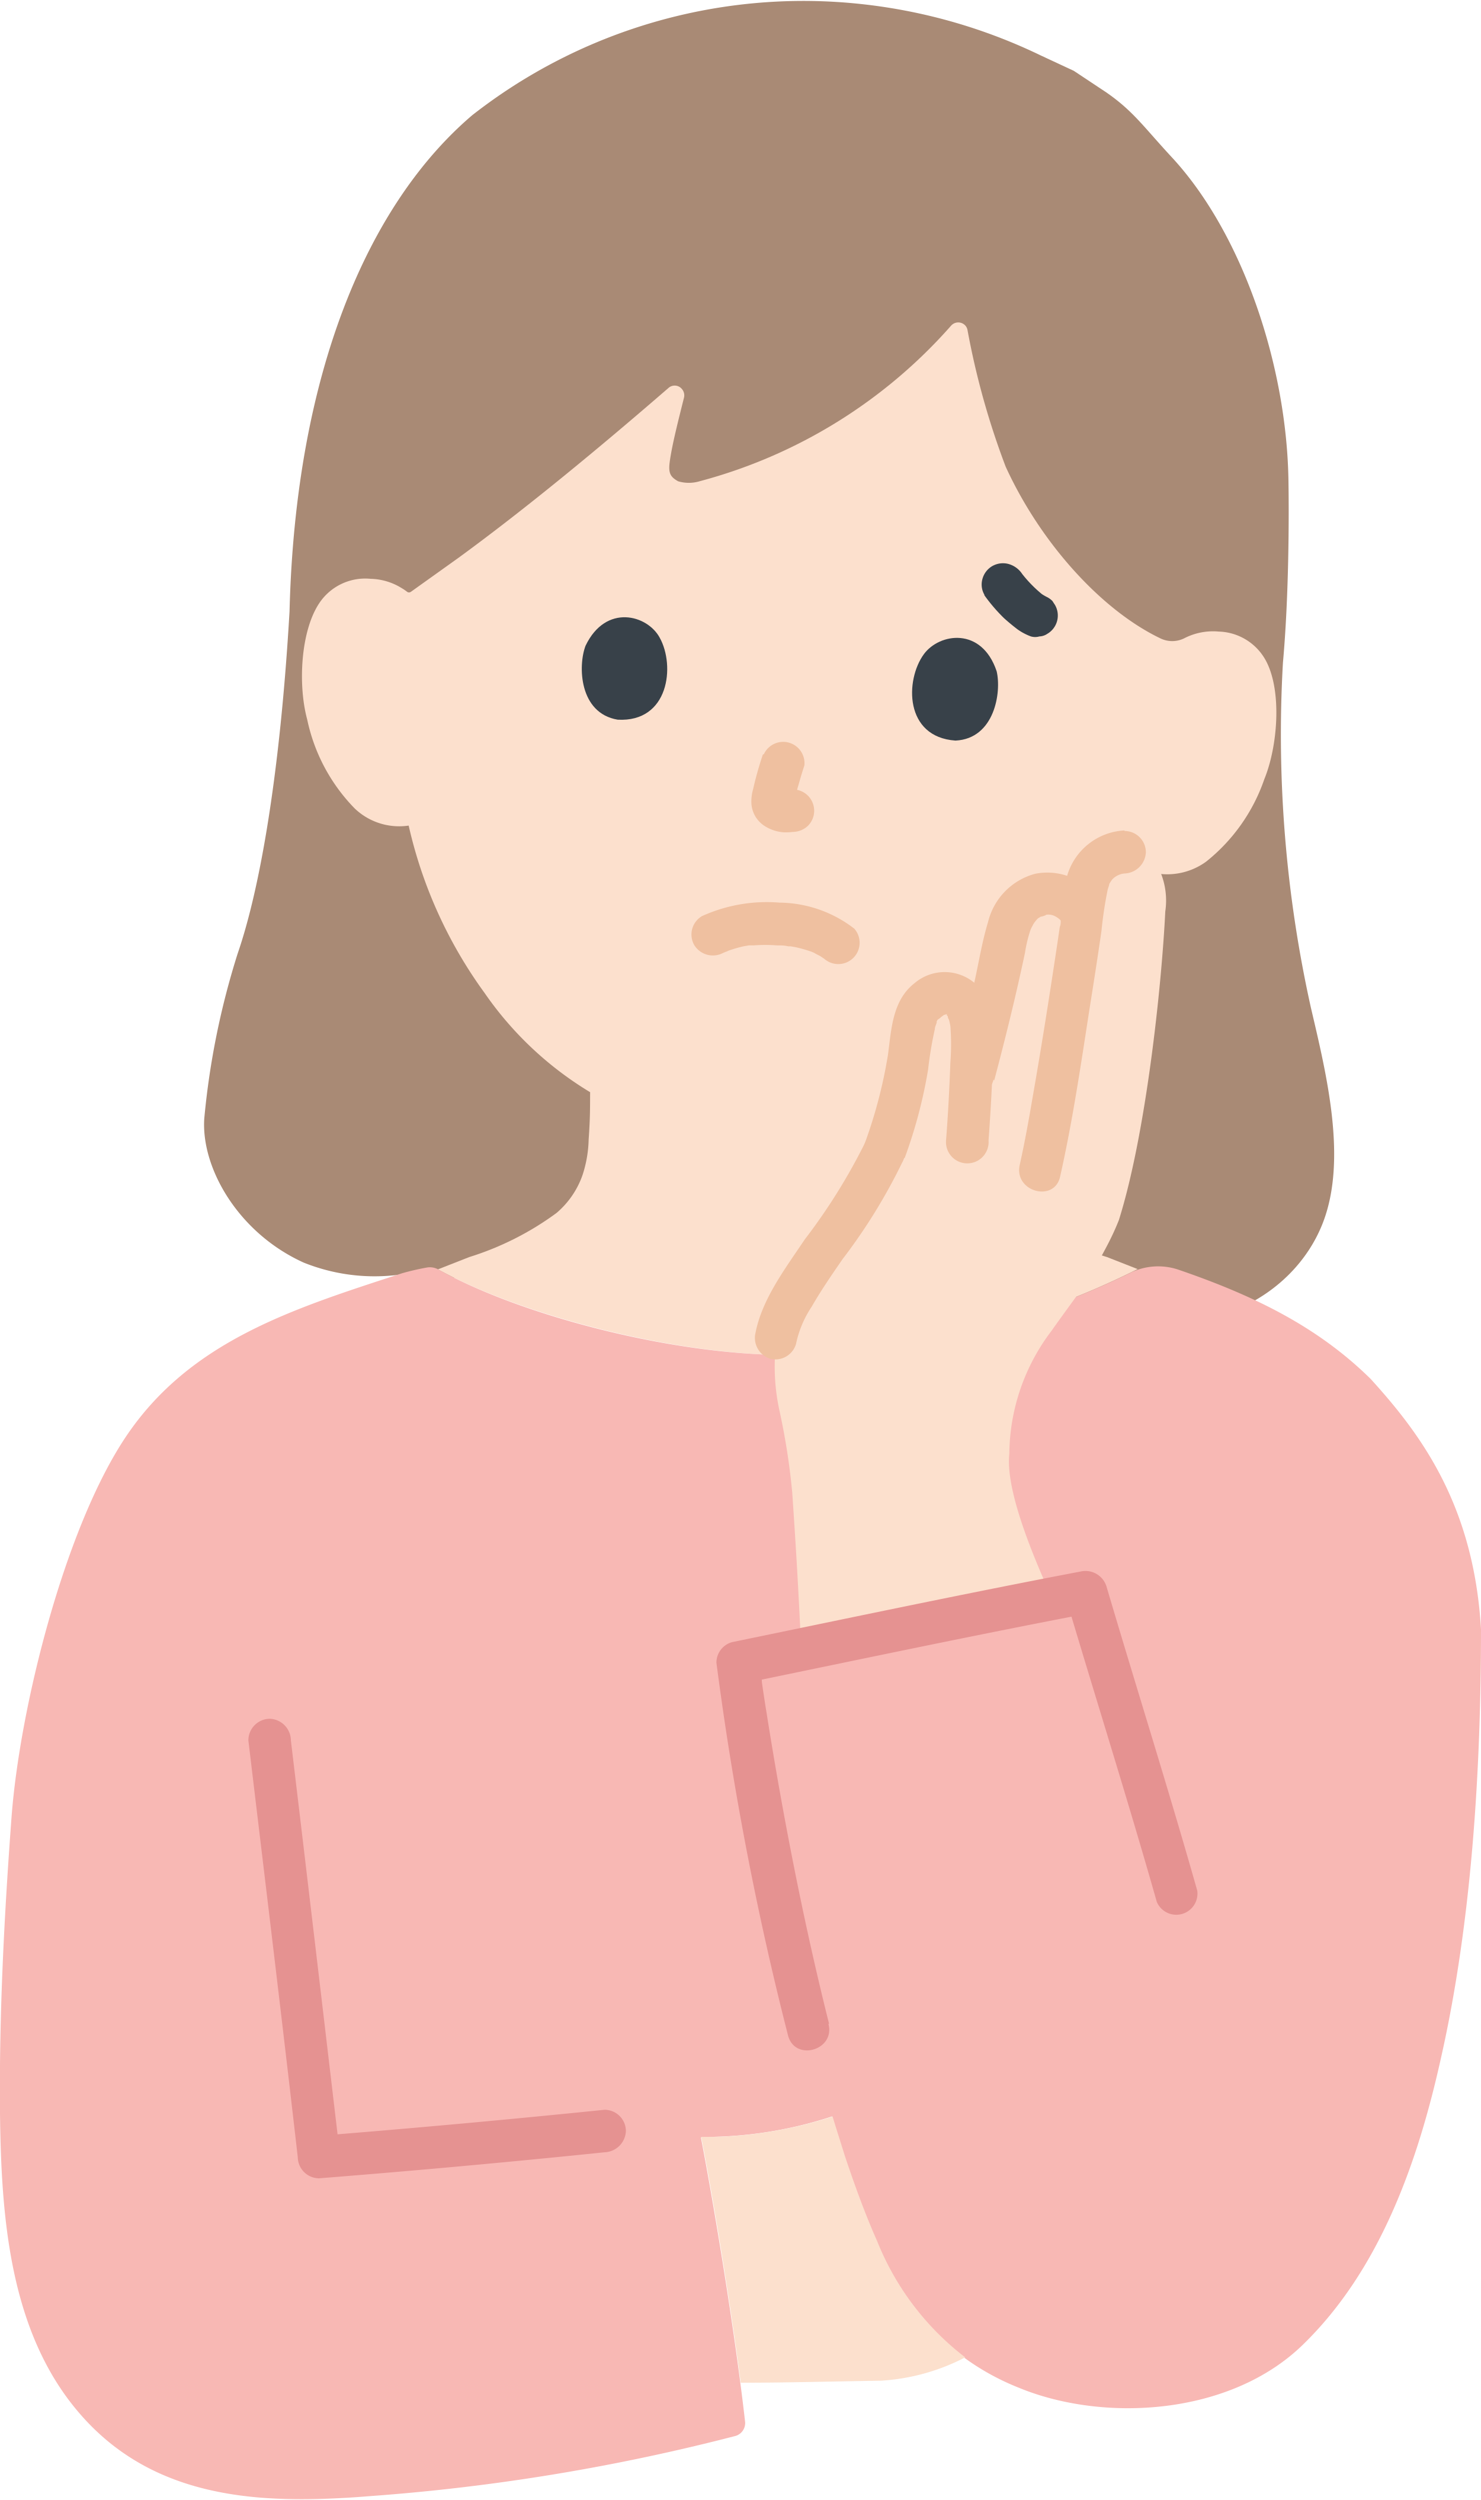
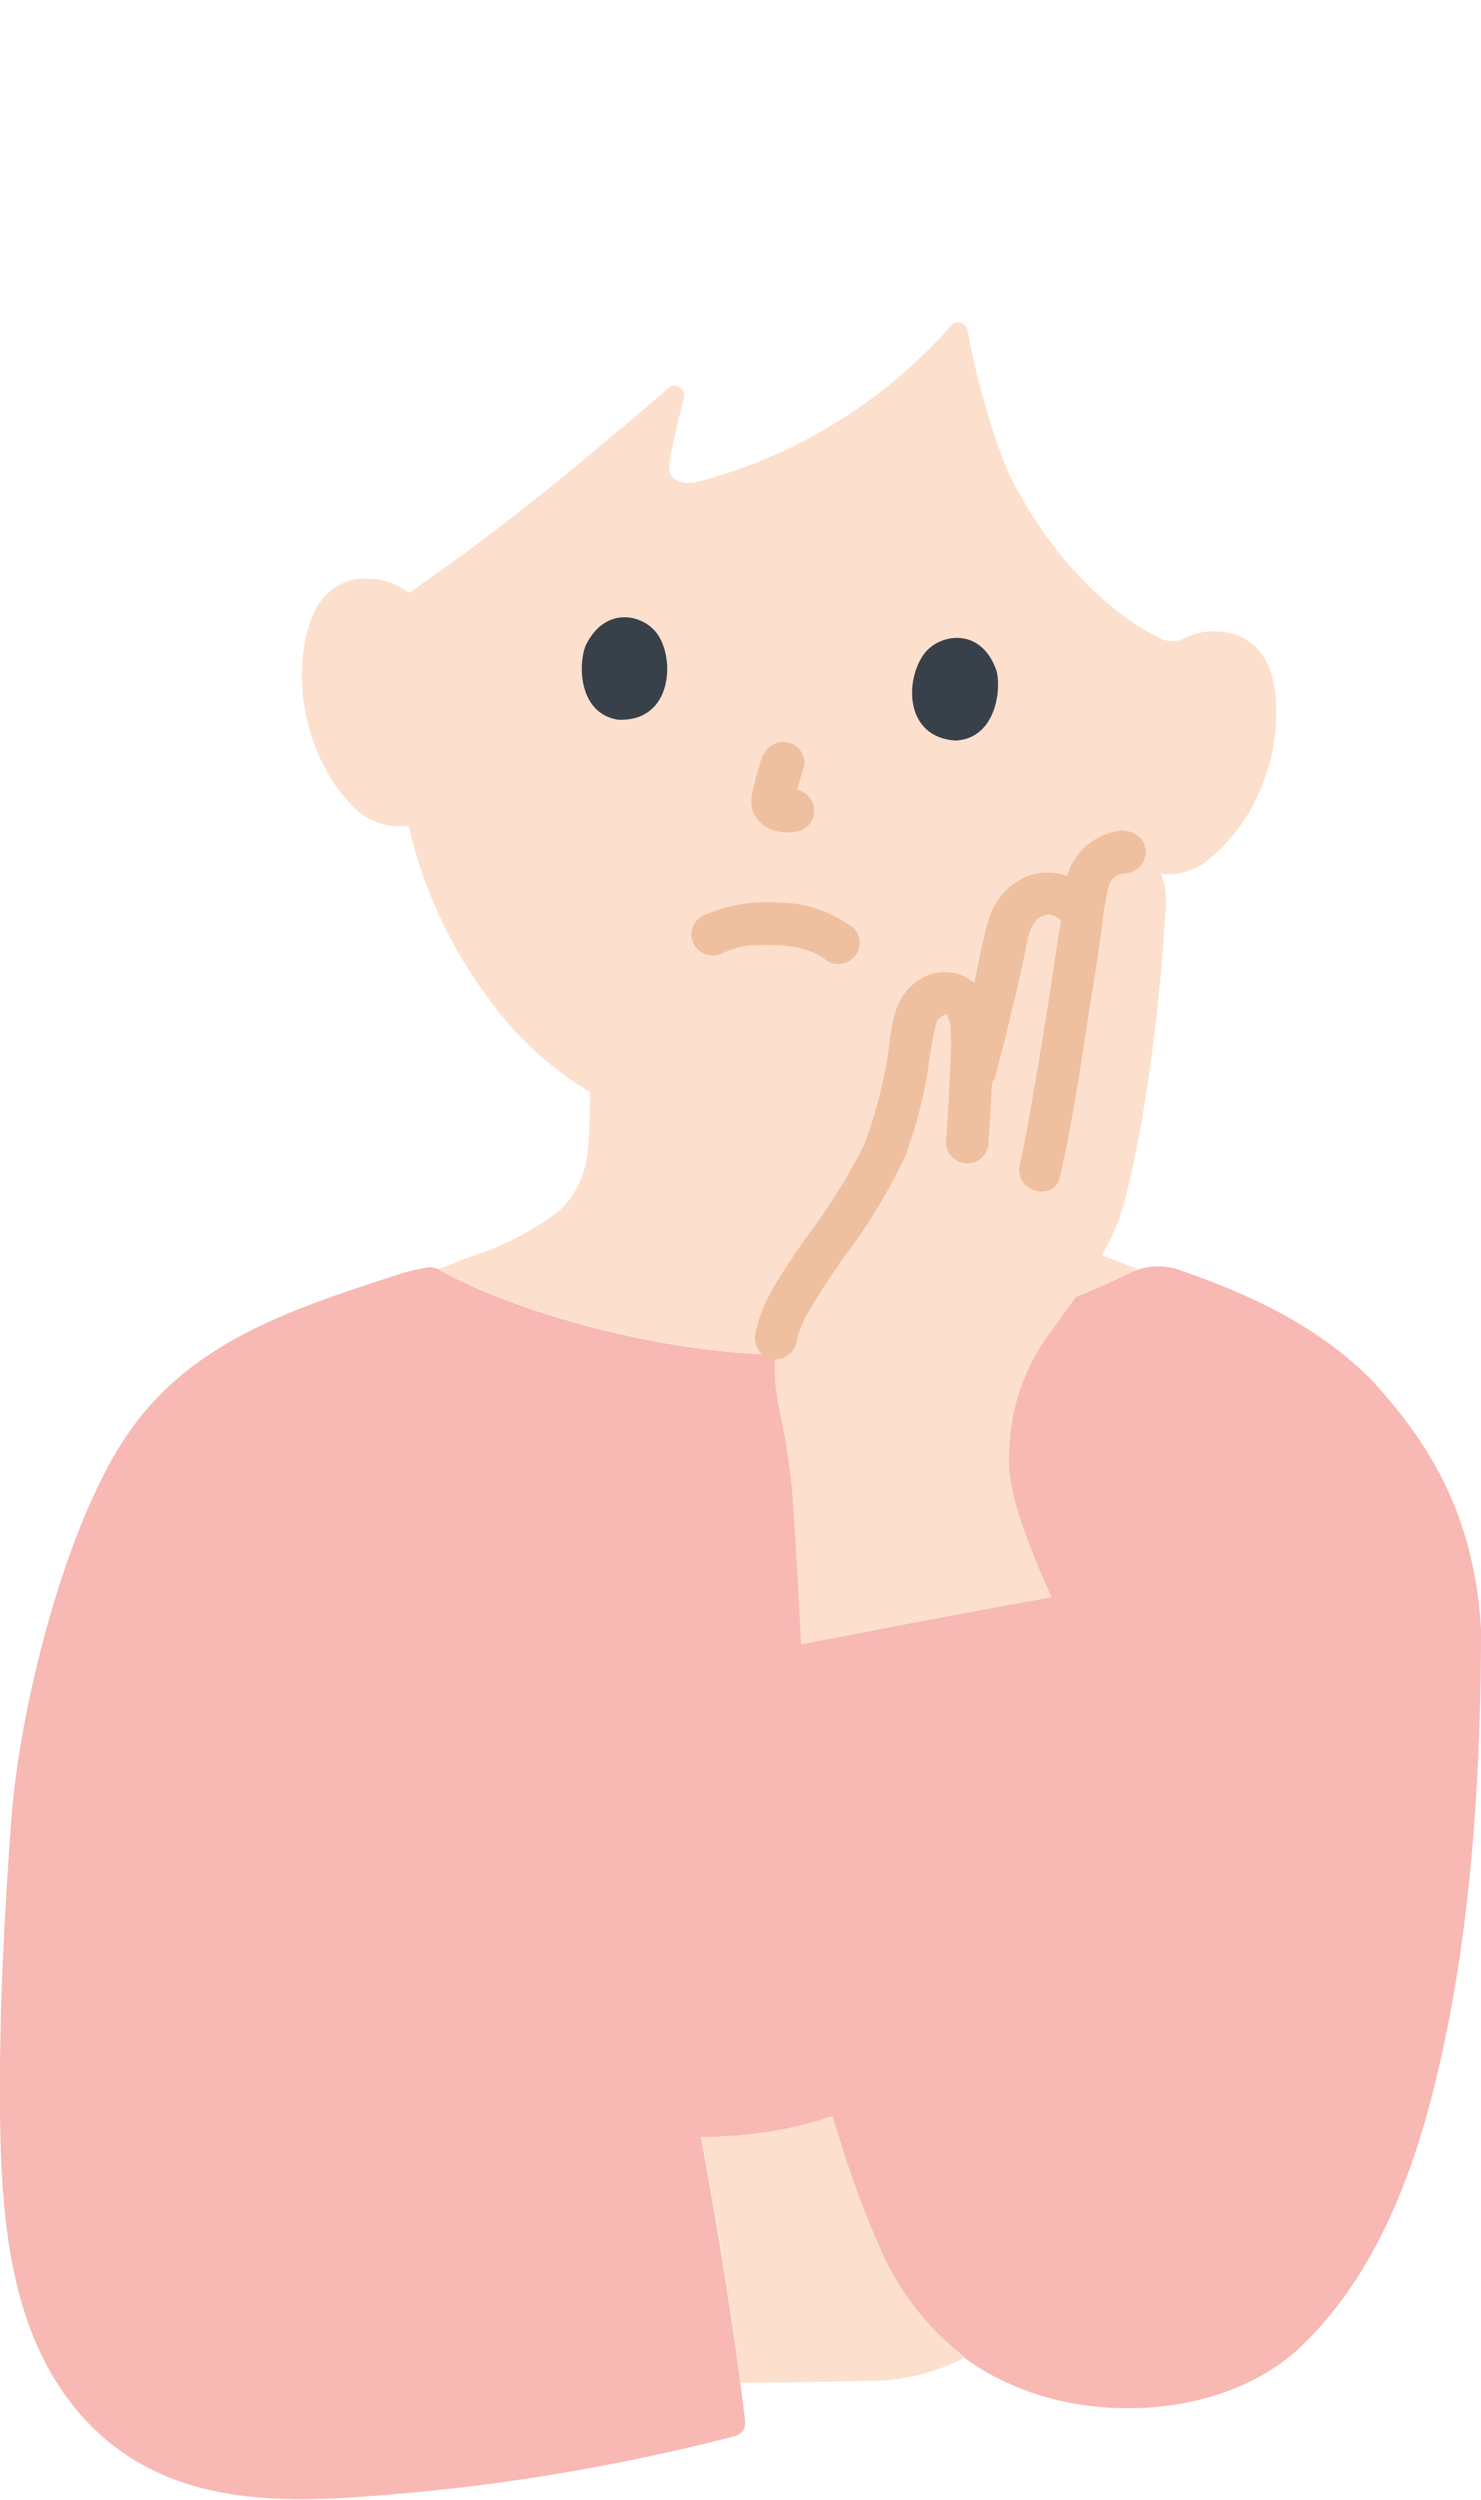
<svg xmlns="http://www.w3.org/2000/svg" viewBox="0 0 109.77 185.28">
  <defs>
    <style>.cls-1{fill:#a98a75;}.cls-2{fill:#fce0cd;}.cls-3{fill:#efc0a0;}.cls-4{fill:#384149;}.cls-5{fill:#f8b8b4;}.cls-6{fill:#e59291;}</style>
  </defs>
  <g id="レイヤー_2" data-name="レイヤー 2">
    <g id="レイヤー_1-2" data-name="レイヤー 1">
-       <path class="cls-1" d="M83.14,97.13c5.74,2.43,12.69-.77,14.91-6.5,1.82-4.7.27-11-.88-15.91a93.32,93.32,0,0,1-2.08-25.6c.45-5,.45-10.92.41-13.41-.11-8.62-3.42-18.44-8.68-24.09C84.73,9.36,84,8.24,82,6.85l-2.41-1.6L77.12,4.1a40.55,40.55,0,0,0-16-4A39.82,39.82,0,0,0,35,8.54c-7.72,6.58-13.1,19.11-13.54,36.78-.7,12-2.18,20.52-3.84,25.34a58.14,58.14,0,0,0-2.48,12.25c-.24,3.65,2.51,8.47,7.37,10.67a14.09,14.09,0,0,0,6.89.92Z" />
      <path class="cls-2" d="M30.17,43.86a.24.24,0,0,0,.29,0L34,41.33c5-3.65,10.45-8.16,15.54-12.57a.69.69,0,0,1,1,.07.72.72,0,0,1,.16.63c-.41,1.65-.9,3.53-1.07,4.84-.09.77.06,1.05.63,1.37a2.78,2.78,0,0,0,1.59,0A37.73,37.73,0,0,0,70.5,24.13a.71.71,0,0,1,1-.05.68.68,0,0,1,.21.38,57.77,57.77,0,0,0,2.83,10.13c2.59,5.66,7.1,10.63,11.46,12.72a2,2,0,0,0,1.77,0,4.66,4.66,0,0,1,2.57-.5,4.1,4.1,0,0,1,3.55,2.28c1.12,2.24.81,6.24-.18,8.66a13.37,13.37,0,0,1-4.31,6.11,4.9,4.9,0,0,1-3.82.85l-.35-.08A30.62,30.62,0,0,1,83.72,68,38.33,38.33,0,0,1,73.08,80.56c0,1.44,0,2,.12,3.89a9.07,9.07,0,0,0,.45,2.63,6.33,6.33,0,0,0,1.93,2.82,21.76,21.76,0,0,0,6.47,3.27l2.27.89a60.09,60.09,0,0,1-25.76,6.38c-8.66,0-20-3-26.1-6.36l2.32-.91a21.89,21.89,0,0,0,6.47-3.27,6.49,6.49,0,0,0,1.93-2.82,9.07,9.07,0,0,0,.45-2.63c.12-1.7.1-2.33.11-3.5a25.52,25.52,0,0,1-7.82-7.35,33.68,33.68,0,0,1-5.63-12.41,4.77,4.77,0,0,1-4-1.27,13.34,13.34,0,0,1-3.52-6.59c-.69-2.53-.5-6.53.89-8.62a4.09,4.09,0,0,1,3.81-1.81,4.55,4.55,0,0,1,2.1.57C29.78,43.59,30,43.72,30.17,43.86Z" />
      <path class="cls-3" d="M53.62,70.62l.29-.13-.15.07a1,1,0,0,0,.21-.09c.3-.11.61-.2.92-.28s.41-.08.61-.12-.18,0,0,0l.34,0a11.49,11.49,0,0,1,1.76,0c.28,0,.55,0,.83.07-.31,0,.16,0,.18,0l.35.06a10.58,10.58,0,0,1,1.22.35l.15.06-.15-.06s.17.07.21.1.27.14.4.21l.3.2c.3.2-.32-.27,0,0a1.58,1.58,0,0,0,2.23-2.23h0a9.19,9.19,0,0,0-5.54-1.93,11.61,11.61,0,0,0-5.75,1,1.58,1.58,0,0,0-.57,2.15,1.62,1.62,0,0,0,2.15.57Z" />
      <path class="cls-3" d="M56.54,55.93a25.63,25.63,0,0,0-.72,2.56,3.34,3.34,0,0,0-.13,1,2.13,2.13,0,0,0,1,1.74,3,3,0,0,0,1.43.46,4.22,4.22,0,0,0,.94-.08l-.42.05h.14a1.66,1.66,0,0,0,1.11-.46,1.58,1.58,0,0,0-1.11-2.69c-.23,0-.45.06-.67.09l.42-.06a1.41,1.41,0,0,1-.46,0l.42.06a1.71,1.71,0,0,1-.3-.09l.37.16a2,2,0,0,1-.32-.18l.31.24-.06-.06.25.32a.75.75,0,0,1-.07-.12l.16.38a.93.93,0,0,1,0-.13l.06.41a1.93,1.93,0,0,1,0-.34l-.05.42a12.44,12.44,0,0,1,.36-1.49c.13-.47.27-.93.42-1.39a1.58,1.58,0,0,0-3-.84Z" />
      <path class="cls-4" d="M43.4,47.86c-.57,1.49-.48,5,2.38,5.48,3.81.21,4.27-4,3.12-6.07C48,45.58,44.91,44.71,43.4,47.86Z" />
      <path class="cls-4" d="M73.87,49.75c.37,1.55-.15,5-3.05,5.14-3.8-.26-3.74-4.5-2.34-6.41C69.63,46.92,72.76,46.44,73.87,49.75Z" />
-       <path class="cls-4" d="M72.94,44.09a12.71,12.71,0,0,0,1.47,1.72c.32.29.66.57,1,.83a4.23,4.23,0,0,0,1,.53,1.12,1.12,0,0,0,.63,0,1.11,1.11,0,0,0,.58-.19,1.57,1.57,0,0,0,.57-2.15h0L78,44.54a1.55,1.55,0,0,0-.69-.4l0,0,.37.15a3.54,3.54,0,0,1-.67-.41l.32.24a9.61,9.61,0,0,1-1.69-1.74l.24.32-.13-.18a1.79,1.79,0,0,0-1-.72,1.6,1.6,0,0,0-1.21.16,1.58,1.58,0,0,0-.72.94,1.51,1.51,0,0,0,.16,1.21Z" />
      <path class="cls-5" d="M109.77,120.75c0,9.93-.62,21.47-3,31.93-1.69,7.57-4.49,15.56-10.21,21.11-5.41,5.26-14.75,5.76-21,3.2-6-2.38-8.88-6.87-10.62-10.92a86.07,86.07,0,0,1-3.26-9.21,30.34,30.34,0,0,1-8.65,1.51l-1.08.06c.76,3.89,2.47,13.91,3.28,21.11a1,1,0,0,1-.7,1A151.58,151.58,0,0,1,27.48,185c-7.86.64-16,.39-21.62-6.17C.68,172.8.09,164.24,0,156.62c-.07-7.3.31-14.6.85-21.87.6-8.14,3.92-21.4,8.43-28.19C14.05,99.38,21.73,97,29.8,94.37c.7-.2,1.32-.33,1.81-.42a1.29,1.29,0,0,1,.88.14c6.09,3.4,17.43,6.38,26.07,6.34a60.16,60.16,0,0,0,25.15-6.06,4.7,4.7,0,0,1,3.62-.27c5.84,2,10.43,4.33,14.26,8.1,3.69,4.06,7.64,9.32,8.18,18.55" />
      <path class="cls-2" d="M62.62,159.79c-.31-1-.61-1.93-.91-2.92a31.05,31.05,0,0,1-8.65,1.51l-1.09,0c.67,3.37,2.05,11.43,2.93,18.22,3.47,0,6.92-.1,10.38-.15a15.54,15.54,0,0,0,6.26-1.73A20.4,20.4,0,0,1,65,166.07C64.14,164.15,63.36,162,62.62,159.79Z" />
-       <path class="cls-6" d="M18.41,129c1.23,10.29,2.48,20.58,3.66,30.88a1.59,1.59,0,0,0,1.57,1.57q10.61-.84,21.17-1.93a1.64,1.64,0,0,0,1.58-1.58,1.58,1.58,0,0,0-1.58-1.57q-10.58,1.08-21.17,1.93l1.58,1.58C24,149.55,22.79,139.26,21.56,129A1.62,1.62,0,0,0,20,127.39,1.6,1.6,0,0,0,18.41,129Z" />
      <path class="cls-2" d="M79.84,96A34.2,34.2,0,0,0,82,92.43c.33-.62.64-1.27.93-2,2-6.36,3.16-17.22,3.44-22.88a5.49,5.49,0,0,0-.32-2.81,3.06,3.06,0,0,0-2.7-1.65,3,3,0,0,0-2.86,2.73c-.09.48-.19,1.21-.26,1.8l0-.06a3.24,3.24,0,0,0-2.69-1.34c-1.53.15-2.52,1.3-2.88,3.12-.56,2.78-1.68,7.45-2.66,11.1.05-1.26.09-2.44.12-3.86a4.58,4.58,0,0,0-.34-1.86,1.85,1.85,0,0,0-1.24-1.1,2.32,2.32,0,0,0-2.36,1.17,8.63,8.63,0,0,0-.69,2.74,35.28,35.28,0,0,1-1.92,7.83c-1.89,4.46-7.35,10.17-8,13.8a15.27,15.27,0,0,0,.22,5.47,50,50,0,0,1,.93,6c.3,4.41.45,7.06.65,11.25,6.09-1.17,12.81-2.47,18.58-3.49-1.6-3.53-3.42-8.07-3.14-10.64a15.24,15.24,0,0,1,3.11-9.09C78.57,97.74,79.23,96.84,79.84,96Z" />
      <path class="cls-3" d="M73.69,80.08c.83-3.14,1.61-6.29,2.28-9.46a10.15,10.15,0,0,1,.42-1.73c.06-.13.13-.26.2-.39s.22-.3.1-.15A2.57,2.57,0,0,1,77,68c-.19.16.17-.08.2-.1-.25.13.54-.12.28-.09a1.06,1.06,0,0,1,.68.08,1.5,1.5,0,0,1,.42.29,5.79,5.79,0,0,1,.48.51,1.57,1.57,0,0,0,2.22-2.23,4.64,4.64,0,0,0-4.55-1.7,4.9,4.9,0,0,0-3.5,3.59c-.5,1.64-.74,3.38-1.14,5q-.69,2.92-1.45,5.82c-.52,2,2.52,2.8,3,.84Z" />
      <path class="cls-3" d="M83.35,61.55A4.67,4.67,0,0,0,79.07,65a21.16,21.16,0,0,0-.45,3c0,.22,0,0,0,0l0,.22c0,.16,0,.32-.07.48l-.18,1.23c-.56,3.72-1.14,7.44-1.79,11.15-.3,1.76-.61,3.52-1,5.26-.44,2,2.6,2.81,3,.84.92-4.09,1.53-8.25,2.17-12.38.31-1.94.61-3.87.89-5.81q.15-1.53.45-3c0-.07.19-.58.11-.41,0-.09.3-.48.23-.39a1.42,1.42,0,0,1,.92-.45,1.64,1.64,0,0,0,1.58-1.58,1.58,1.58,0,0,0-1.58-1.57Z" />
      <path class="cls-3" d="M59,99.61a7.84,7.84,0,0,1,1.16-2.76c.7-1.22,1.5-2.38,2.3-3.54a41.83,41.83,0,0,0,4.4-7.13A1.62,1.62,0,0,0,66.33,84a1.58,1.58,0,0,0-2.15.57,43.89,43.89,0,0,1-4.53,7.29C58.22,94,56.5,96.25,56,98.77a1.62,1.62,0,0,0,1.1,1.94A1.59,1.59,0,0,0,59,99.61Z" />
      <path class="cls-3" d="M67.06,85.81a36,36,0,0,0,1.73-6.54,28.14,28.14,0,0,1,.5-3c0-.13.06-.25.1-.37s.09-.22,0-.11a2.64,2.64,0,0,1,.15-.29c-.08.11-.06.09.07,0s.16-.14.06-.06L70,75.2c-.32.14.4-.14.16,0s-.08,0,.08,0c-.19,0-.19,0,0,0-.13,0-.12,0,0,.05-.12-.08-.11-.06,0,.07,0-.15,0,.12.06.19s.13.5.14.53a17.52,17.52,0,0,1,0,2.71c-.07,1.92-.17,3.85-.32,5.77a1.58,1.58,0,1,0,3.15,0c.13-1.75.23-3.51.3-5.26s.34-3.86-.59-5.52a3.44,3.44,0,0,0-4.72-1.21,2.83,2.83,0,0,0-.45.32c-1.68,1.29-1.74,3.45-2,5.36A35.68,35.68,0,0,1,64,85a1.58,1.58,0,0,0,3,.84Z" />
-       <path class="cls-6" d="M61.45,150c-1.38-5.5-2.54-11.06-3.55-16.64q-.57-3.17-1.07-6.33c-.13-.79-.25-1.57-.36-2.36,0-.31-.09-.62-.13-.93-.07-.47,0,.12,0-.13s0-.25,0-.38l-1.15,1.52c8.6-1.77,17.19-3.59,25.81-5.23L79,118.42c2.23,7.52,4.6,15,6.74,22.54a1.57,1.57,0,0,0,3-.83c-2.14-7.55-4.5-15-6.73-22.55a1.63,1.63,0,0,0-1.94-1.1c-8.62,1.64-17.21,3.46-25.81,5.23a1.58,1.58,0,0,0-1.16,1.52,232.88,232.88,0,0,0,5.3,27.6c.49,2,3.53,1.14,3-.83Z" />
    </g>
  </g>
</svg>